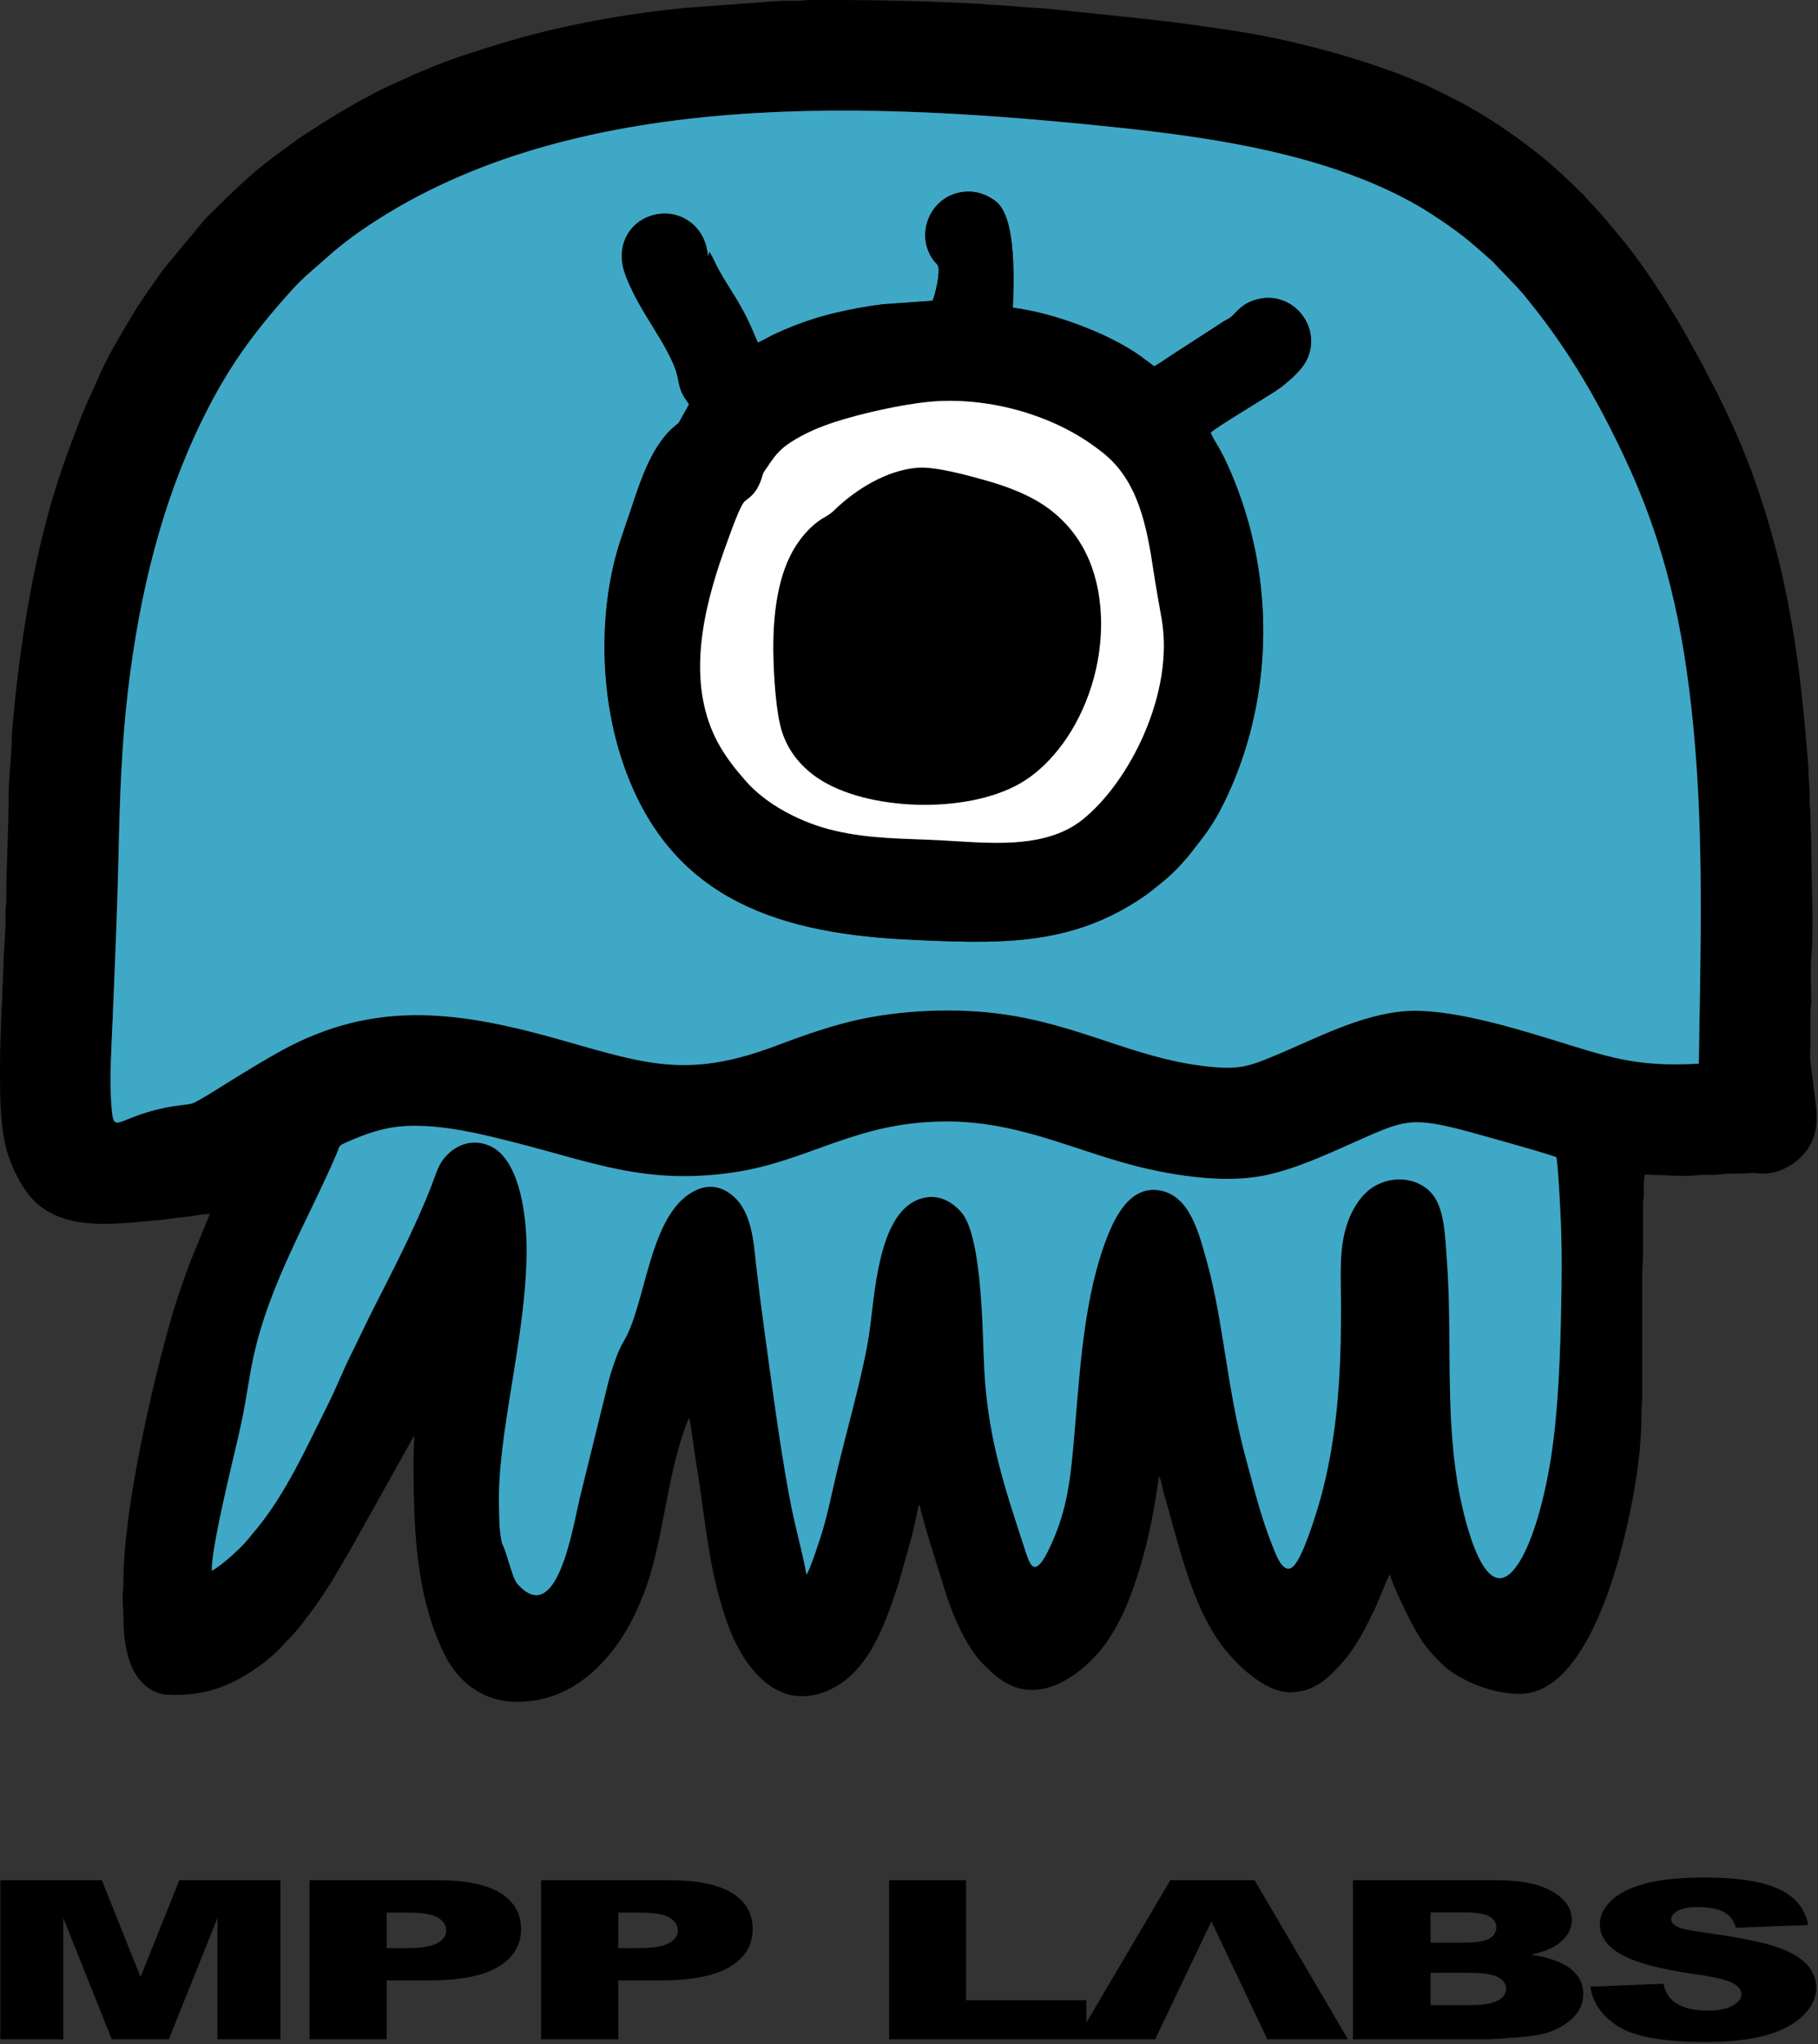
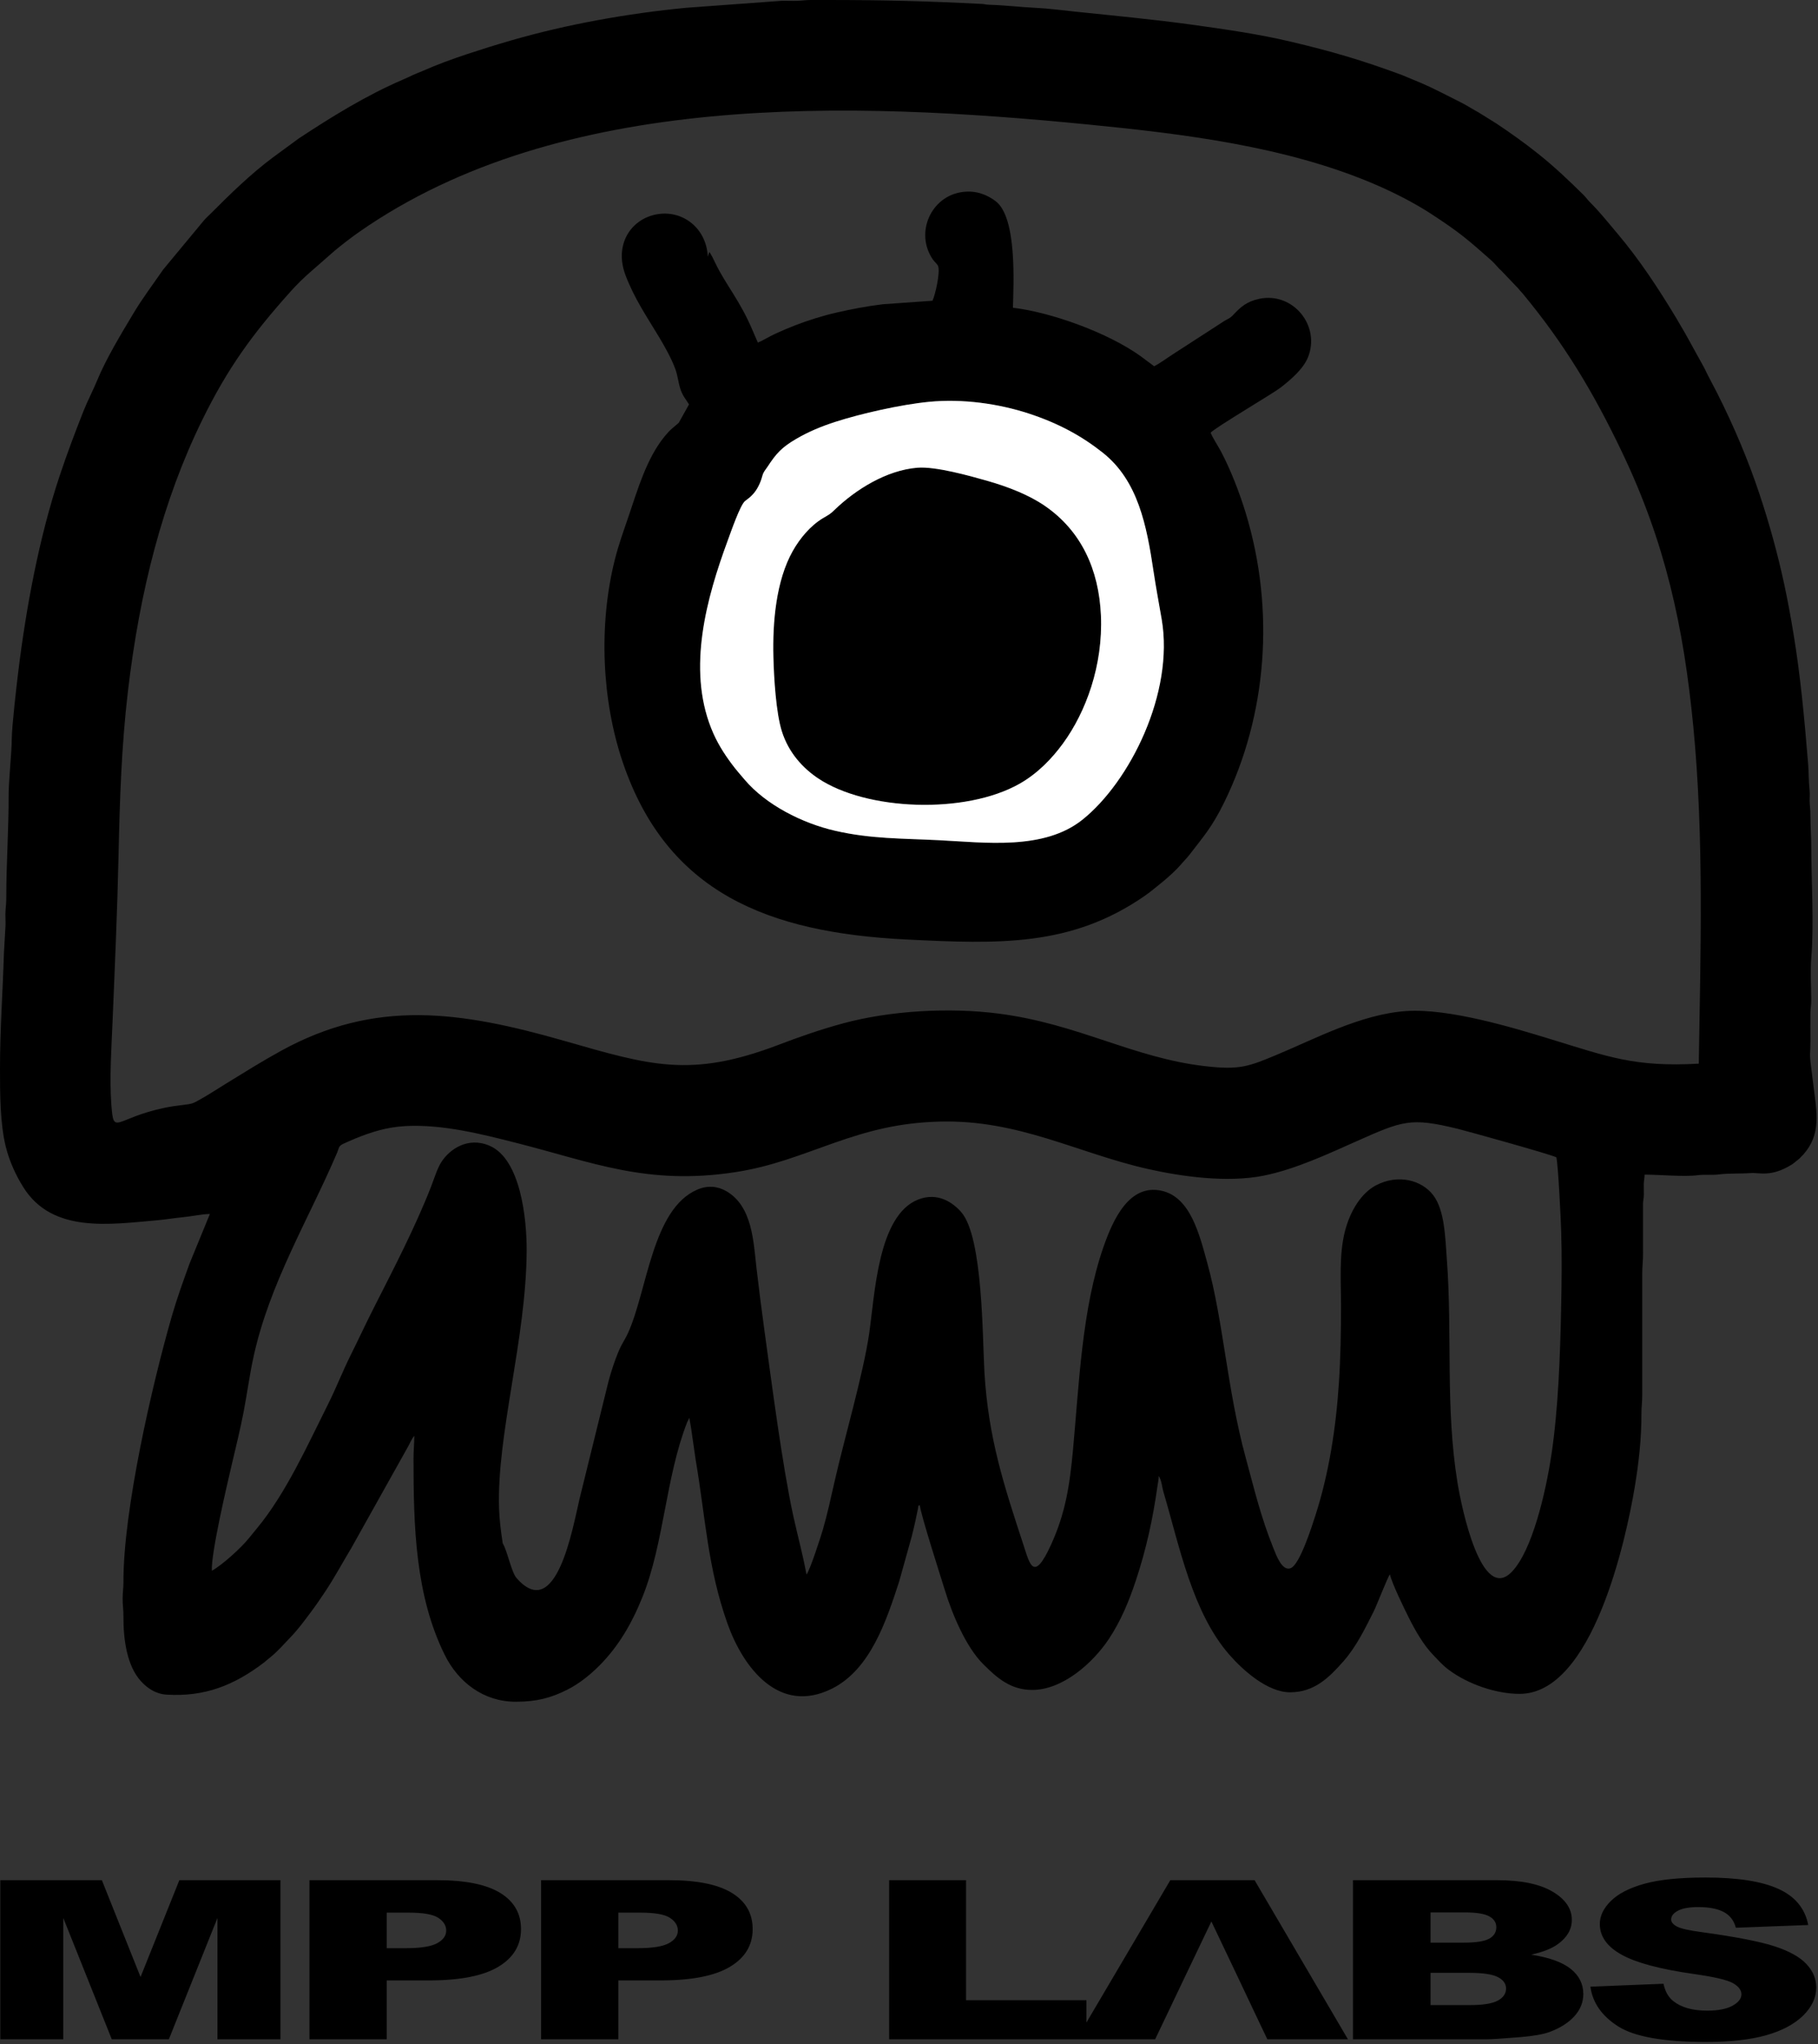
<svg xmlns="http://www.w3.org/2000/svg" width="445" height="500" viewBox="0 0 445 500" fill="none">
  <rect x="0" y="0" width="445" height="500" fill="#333333" stroke="none" />
  <path d="M0.081 459.931H24.934L34.403 483.614L43.899 459.931H68.639V498.853H53.224V469.181L41.329 498.853H27.362L15.496 469.181V498.853H0.081V459.931V459.931ZM75.748 459.931H107.088C113.916 459.931 119.025 460.964 122.432 463.039C125.824 465.113 127.529 468.067 127.529 471.899C127.529 475.831 125.669 478.912 121.964 481.123C118.259 483.343 112.595 484.448 104.988 484.448H94.654V498.853H75.748V459.931ZM94.654 476.566H99.297C102.958 476.566 105.528 476.157 107.003 475.352C108.479 474.545 109.218 473.512 109.218 472.253C109.218 471.03 108.579 469.997 107.288 469.145C106.01 468.294 103.597 467.868 100.049 467.868H94.654V476.566V476.566ZM132.45 459.931H163.79C170.618 459.931 175.727 460.964 179.135 463.039C182.528 465.113 184.231 468.067 184.231 471.899C184.231 475.831 182.372 478.912 178.666 481.123C174.961 483.343 169.297 484.448 161.69 484.448H151.357V498.853H132.45V459.931ZM151.357 476.566H155.999C159.66 476.566 162.23 476.157 163.705 475.352C165.181 474.545 165.921 473.512 165.921 472.253C165.921 471.03 165.281 469.997 163.99 469.145C162.712 468.294 160.3 467.868 156.751 467.868H151.357V476.566V476.566ZM217.639 459.931H236.461V489.287H265.929V498.853H217.639V459.931ZM307.16 492.439L303.172 484.013L296.514 470.025L289.828 484.013L285.812 492.439L282.747 498.853H263.512L286.464 459.931H307.09L329.942 498.853H310.211L307.16 492.439V492.439ZM331.174 459.931H366.476C372.35 459.931 376.865 460.865 380.016 462.722C383.167 464.58 384.743 466.88 384.743 469.625C384.743 471.927 383.621 473.902 381.364 475.542C379.874 476.647 377.674 477.508 374.794 478.151C379.179 478.822 382.385 479.972 384.458 481.612C386.516 483.252 387.553 485.309 387.553 487.782C387.553 489.802 386.816 491.614 385.353 493.228C383.876 494.84 381.861 496.109 379.321 497.051C377.731 497.631 375.346 498.056 372.152 498.319C367.908 498.672 365.098 498.853 363.707 498.853H331.174V459.931V459.931ZM350.165 475.207H358.385C361.322 475.207 363.381 474.88 364.531 474.237C365.68 473.584 366.261 472.652 366.261 471.429C366.261 470.296 365.68 469.408 364.531 468.775C363.381 468.131 361.364 467.814 358.513 467.814H350.165V475.207V475.207ZM350.165 490.483H359.775C363.026 490.483 365.311 490.111 366.645 489.377C367.979 488.643 368.647 487.664 368.647 486.423C368.647 485.273 367.993 484.348 366.673 483.65C365.353 482.954 363.041 482.599 359.732 482.599H350.165V490.483V490.483ZM389.296 485.979L407.181 485.264C407.564 487.112 408.36 488.525 409.551 489.485C411.495 491.053 414.265 491.841 417.871 491.841C420.552 491.841 422.624 491.442 424.073 490.637C425.533 489.83 426.259 488.896 426.259 487.836C426.259 486.831 425.577 485.925 424.201 485.127C422.823 484.33 419.615 483.587 414.577 482.872C406.316 481.694 400.44 480.118 396.919 478.151C393.37 476.194 391.596 473.694 391.596 470.649C391.596 468.657 392.505 466.772 394.322 464.996C396.138 463.211 398.863 461.815 402.512 460.802C406.16 459.787 411.156 459.278 417.5 459.278C425.293 459.278 431.226 460.203 435.314 462.061C439.402 463.909 441.829 466.853 442.611 470.894L424.896 471.564C424.427 469.798 423.433 468.512 421.929 467.714C420.41 466.907 418.324 466.509 415.669 466.509C413.483 466.509 411.823 466.807 410.715 467.397C409.608 467.985 409.055 468.711 409.055 469.561C409.055 470.179 409.508 470.731 410.404 471.229C411.269 471.746 413.37 472.216 416.692 472.661C424.924 473.794 430.815 474.945 434.363 476.103C437.925 477.263 440.524 478.695 442.142 480.417C443.759 482.128 444.569 484.049 444.569 486.178C444.569 488.669 443.49 490.972 441.332 493.083C439.16 495.184 436.152 496.787 432.263 497.874C428.387 498.962 423.504 499.506 417.599 499.506C407.237 499.506 400.056 498.229 396.068 495.683C392.08 493.137 389.823 489.902 389.296 485.979V485.979Z" fill="black" />
  <path fill-rule="evenodd" clip-rule="evenodd" d="M51.856 384.237C51.647 379.832 55.591 363.128 56.797 357.978C57.776 353.798 58.841 349.516 59.652 345.262C60.477 340.936 61.097 336.331 62.029 332.033C65.954 313.92 75.517 298.342 82.477 282.064C83.061 280.697 82.802 280.342 84.173 279.728C85.078 279.323 85.911 278.939 86.856 278.553C90.734 276.969 94.637 275.697 99.311 275.455C108.396 274.984 118.106 277.476 126.304 279.555C145.081 284.317 158.266 289.989 179.722 286.771C188.905 285.393 195.95 282.457 203.979 279.643C212.54 276.642 219.898 274.638 229.949 274.365C249.393 273.837 263.671 282.052 280.955 285.952C289.435 287.866 300.496 289.352 309.306 287.589C317.126 286.024 325.241 282.192 332.047 279.173C343.315 274.174 345.219 273.292 356.809 276.128C358.858 276.629 379.05 282.226 380.962 283.1C381.429 285.251 382.047 298.257 382.139 301.191C382.336 307.496 382.253 313.935 382.12 320.244C381.876 331.769 381.429 344.719 379.737 355.918C378.36 365.032 375.066 379.34 370.033 384.52C362.611 392.162 357.792 369.009 356.767 362.757C353.755 344.39 355.52 326.358 354.146 307.997C353.749 302.693 353.632 296.036 350.796 292.338C348.019 288.717 342.283 287.112 336.847 289.934C333.246 291.803 330.47 296.17 329.175 301.324C327.748 307.003 328.25 313.431 328.246 319.474C328.243 325.677 328.145 331.868 327.747 338.054C327.019 349.348 325.273 360.444 322.025 370.571C320.975 373.846 318.131 382.649 315.977 383.586C313.853 384.511 312.366 380.396 311.658 378.627C308.553 370.868 307.138 364.727 304.941 356.675C300.339 339.821 299.488 323.342 295.512 308.946C293.569 301.911 291.379 292.827 284.317 291.281C276.474 289.564 272.51 298.139 270.116 304.99C264.821 320.146 264.134 338.587 262.641 354.68C261.829 363.44 260.789 370.169 257.235 377.94C253.019 387.159 252.058 382.617 250.583 378.126C245.747 363.396 241.918 351.821 240.961 335.642C240.475 327.421 240.623 302.719 235.337 296.572C233.285 294.185 229.54 291.532 224.709 293.446C214.874 297.344 214.137 316.712 212.762 326.141C211.302 336.15 206.655 351.945 204.301 362.332C203.41 366.267 202.496 370.494 201.397 374.246C201.073 375.354 198.298 384.087 197.404 385.169C196.546 380.367 195.228 375.643 194.177 370.833C191.52 358.672 188.883 338.294 187.144 325.7C186.437 320.58 185.769 315.352 185.169 310.189C184.438 303.886 184.205 295.085 177.791 291.385C175.607 290.125 173.164 289.939 170.692 290.998C159.607 295.745 158.473 315.707 153.69 326.152C153.203 327.215 152.645 328.081 152.141 329.028C150.893 331.369 149.353 336.149 148.746 338.713L141.856 366.655C140.193 373.686 136.17 397.166 126.42 386.001C125.174 384.573 124.167 379.325 123.057 377.528C122.568 374.36 122.241 371.689 122.154 368.935C121.582 350.891 128.793 327.477 128.913 306.002C128.956 298.299 127.486 283.554 119.825 280.268C114.528 277.996 110.082 281.118 108.078 284.191C107.009 285.831 106.301 288.256 105.511 290.284C101.666 300.151 96.257 310.554 91.552 319.821C89.556 323.753 87.767 327.621 85.796 331.571C83.873 335.424 82.29 339.529 80.334 343.427C75.31 353.437 70.025 365.265 62.874 373.89C62.187 374.719 61.603 375.414 60.967 376.218C59.059 378.631 54.343 382.878 51.856 384.237V384.237ZM198.506 0H198.665C199.737 0.001 200.811 0.001 201.885 0H202.047C215.939 0 226.459 0.247 240.341 0.962C241.19 1.005 241.142 1.137 242.066 1.161C245.82 1.258 249.872 1.749 253.616 1.927C256.687 2.072 260.126 2.53 263.269 2.856C272.77 3.842 282.382 4.743 291.826 6.049C299.852 7.16 308.027 8.327 315.809 10.162C326.004 12.566 333.268 14.698 343.066 18.312L347.961 20.345C351.195 21.742 354.258 23.401 357.399 24.954C359.038 25.765 360.429 26.703 361.953 27.521L366.34 30.254C369.893 32.624 373.282 35.05 376.602 37.696C380.486 40.79 384.059 44.185 387.594 47.68C388.276 48.355 388.569 48.858 389.226 49.512C391.621 51.895 393.694 54.516 395.879 57.1C401.333 63.549 405.98 70.628 410.336 77.86C410.811 78.649 411.161 79.306 411.61 80.05C412.027 80.742 412.456 81.469 412.88 82.245L416.713 89.187C417.173 89.956 417.477 90.666 417.884 91.48C418.727 93.166 419.475 94.479 420.323 96.162C424.336 104.124 427.842 112.339 430.673 120.837C433.01 127.852 435.116 135.366 436.759 143.04C437.608 147.002 438.291 150.753 438.978 154.871C440.717 165.303 441.697 176.064 442.569 186.691C442.752 188.93 442.703 191.183 442.936 193.252C443.064 194.393 442.864 195.712 442.992 196.853C443.111 197.911 443.158 198.82 443.156 200.152C443.153 202.48 443.349 204.395 443.349 206.888C443.349 215.341 444.045 225.944 443.359 234.227C443.085 237.536 443.332 241.251 443.35 244.611C443.357 245.96 443.163 246.532 443.149 247.681C443.12 249.981 443.155 252.313 443.156 254.617C443.158 257.722 442.862 257.585 443.291 260.833C443.571 262.955 443.804 265.053 444.061 266.992C444.891 273.281 445.617 278.457 440.515 283.345C440.16 283.684 439.947 283.81 439.561 284.123C439.184 284.431 438.999 284.614 438.581 284.875C433.47 288.054 430.571 286.788 428.549 286.952C426.305 287.135 422.905 286.99 420.782 287.281C419.169 287.503 417.096 287.267 415.587 287.474C412.332 287.92 406.045 287.334 402.554 287.334C402.554 288.299 402.366 288.672 402.354 289.636C402.344 290.468 402.37 291.317 402.368 292.152C402.367 293.265 402.193 293.463 402.163 294.449L402.17 306.772C402.177 308.566 401.976 309.698 401.977 311.583V341.221C401.978 343.026 401.773 344.222 401.782 345.837C401.816 351.807 401.089 358.129 400.135 363.821C398.006 376.527 389.846 414.353 371.959 414.353C366.109 414.353 359.257 411.922 354.695 408.526C352.982 407.251 352.201 406.269 350.843 404.873C348.446 402.411 346.432 398.896 344.827 395.686C343.769 393.568 340.761 387.474 340.208 385.101C339.576 386.012 336.984 392.714 336.232 394.21C334.133 398.385 331.962 402.829 328.899 406.314C325.311 410.395 321.709 413.969 315.771 413.969C310.256 413.969 304.244 408.588 300.911 404.773C291.824 394.377 288.681 378.104 284.813 365.062C284.426 363.758 284.362 362.189 283.635 361.044C283.635 361.824 283.445 362.623 283.332 363.435C282.194 371.55 280.559 379.033 277.982 386.76C276.296 391.818 274.308 396.592 271.397 400.959C267.498 406.809 260.121 413.392 252.655 413.392C247.326 413.392 244.006 410.408 240.673 407.091C236.39 402.829 233.043 394.738 231.32 389.118C230.471 386.348 225.32 370.35 225.138 368.165C224.499 368.633 224.9 368.097 224.689 369.064L224.094 371.932C223.785 373.333 223.509 374.487 223.175 375.824L220.065 386.955C216.958 396.47 213.04 408.388 203.653 413.073C190.664 419.555 181.9 407.922 178.066 397.153C173.226 383.561 172.696 371.298 170.297 357.195L169.153 349.293C169.036 348.432 168.822 347.584 168.757 346.802L168.178 347.954C162.923 361.441 162.54 377.449 157.294 390.571C154.635 397.222 151.318 402.833 146.676 407.474C144.405 409.745 141.722 411.908 138.739 413.392C134.837 415.333 131.393 416.278 126.231 416.278C118.375 416.278 112.173 411.518 108.848 404.796C101.63 390.207 101.216 373.235 101.216 356.81C101.216 354.691 101.408 353.323 101.408 351.229C100.725 352.015 100.314 353.153 99.788 354.034L85.977 378.712C83.832 382.258 81.867 385.949 79.549 389.412C78.379 391.16 77.312 392.737 76.064 394.395C74.516 396.451 73.017 398.521 71.249 400.357C69.511 402.162 67.796 404.164 65.81 405.694C65.36 406.04 65.108 406.316 64.659 406.658C57.253 412.311 50.074 415.103 40.798 414.542C38.16 414.382 36.128 413.043 34.483 411.235C31.132 407.555 30.176 401.281 30.211 395.3C30.221 393.624 30.013 392.747 30.018 391.067C30.022 389.446 30.221 388.461 30.216 387.03C30.143 369.536 37.247 338.622 42.074 321.909C43.332 317.554 44.875 313.308 46.397 309.103L51.378 296.957C49.243 297.004 47.053 297.537 44.853 297.744C42.791 297.939 40.654 298.314 38.491 298.502C26.819 299.514 12.829 301.727 5.733 290.453C3.957 287.632 2.341 284.217 1.421 280.524C0.011 274.863 0 267.564 0 261.353C0 251.763 0.674 242.693 0.956 233.248L1.353 226.332C1.388 225.166 1.263 223.821 1.357 222.68C1.446 221.604 1.54 220.757 1.54 219.398C1.535 211.169 2.146 202.749 2.112 194.567C2.098 191.039 2.853 184.427 2.883 180.711C2.909 177.571 4.035 167.866 4.461 164.391C6.407 148.536 9.581 131.497 14.55 116.553C16.378 111.054 18.298 105.973 20.397 100.654C21.402 98.108 22.729 95.612 23.78 93.067C25.986 87.72 29.634 81.71 32.629 76.706C34.914 72.888 37.459 69.552 39.947 65.934L49.895 53.944C50.406 53.333 51.041 52.78 51.618 52.204C56.445 47.376 61.311 42.606 66.799 38.517L73.122 33.872C81.244 28.529 89.578 23.368 98.577 19.493C99.447 19.119 100.223 18.755 101.088 18.348C101.921 17.956 102.745 17.673 103.53 17.326C106.876 15.846 110.647 14.459 114.133 13.304C117.824 12.081 121.252 11.007 125.143 9.882C138.751 5.95 153.523 3.3 167.97 1.907L191.456 0.185C192.666 0.17 193.922 0.235 195.126 0.199C196.248 0.165 197.123 0.004 198.506 0V0ZM415.818 260.193C400.14 261.065 393.718 258.534 379.51 254.184C370.202 251.335 354.71 246.635 344.241 247.325C333.18 248.054 321.724 254.196 312.599 257.989C305.627 260.887 303.484 261.785 294.961 260.806C277.353 258.783 264.011 250.483 244.512 247.956C232.311 246.375 217.814 247.238 206.414 250.322C200.847 251.829 195.698 253.631 190.524 255.6C169.046 263.771 159.177 260.646 138.149 254.624C112.511 247.283 91.888 244.366 68.809 257.042C64.01 259.679 59.942 262.244 55.541 264.938C53.324 266.294 51.236 267.696 48.969 268.954C47.21 269.929 47.169 270.004 44.879 270.282C43.371 270.465 41.862 270.665 40.399 270.967C28.113 273.502 27.842 278.035 27.256 270.256C26.77 263.806 27.282 256.322 27.554 249.798C28.122 236.199 28.723 222.636 29.02 209.005C29.315 195.471 29.741 182.453 31.309 169.13C34.19 144.623 39.82 122.503 49.473 102.795C55.731 90.019 61.843 81.665 71.026 71.421C72.739 69.51 74.428 67.854 76.374 66.183L82.016 61.245C83.889 59.72 85.846 58.184 87.908 56.744C137.438 22.173 208.367 24.767 266.284 30.449C289.844 32.76 314.708 35.813 336.24 44.963C341.063 47.013 346.146 49.615 350.153 52.218C357.253 56.83 359.268 58.603 365.038 63.699C365.988 64.538 366.663 65.529 367.597 66.334L371.541 70.47C371.955 71.004 372.262 71.26 372.71 71.8C382.768 83.924 389.952 95.766 397.092 110.739C407.559 132.689 412.096 153.051 414.488 177.826C417.116 205.064 416.248 232.75 415.818 260.193Z" fill="black" />
-   <path fill-rule="evenodd" clip-rule="evenodd" d="M247.94 75.276C257.455 76.421 271.177 81.399 279.121 87.075L282.519 89.6C283.816 88.907 285.432 87.766 286.781 86.86L299.633 78.549C300.607 77.961 301.083 77.867 301.818 77.077C303.651 75.109 305.165 73.747 308.232 73.099C316.518 71.349 323.335 79.742 320.122 87.491C318.941 90.338 315.82 92.981 313.42 94.84C311.58 96.264 297.38 104.624 296.335 105.85C296.724 106.921 298.197 109.18 298.863 110.436C301.229 114.894 303.44 120.62 304.936 125.542C312.17 149.33 310.087 175.054 299.63 196.32C296.7 202.28 294.667 204.524 291.098 209.156C290.602 209.799 289.989 210.396 289.477 211C288.912 211.668 288.434 212.184 287.814 212.8C286.707 213.903 285.345 215.118 284.041 216.151C282.699 217.213 281.663 218.136 280.148 219.182C262.195 231.577 244.69 230.96 221.671 229.808C188.079 228.126 163.28 218.422 152.431 186.456C147.321 171.401 146.481 152.984 150.467 137.012C151.425 133.179 152.624 129.944 153.845 126.347C156.08 119.754 158.258 112.26 162.534 106.937C163.077 106.261 163.72 105.53 164.273 105.022L166.142 103.425L168.656 98.921C167.832 97.583 167.073 96.856 166.5 95.018C166.001 93.415 165.889 91.867 165.296 90.257C164.305 87.569 162.661 84.689 161.337 82.477C158.467 77.678 155.247 73.032 153.085 67.251C150.373 60.002 154.231 53.902 160.267 52.526C166.643 51.071 172.881 55.471 173.263 62.804L173.61 61.642C174.121 62.254 174.769 63.679 175.138 64.442C177.698 69.727 181.115 73.499 184.197 80.787L185.498 83.802C186.966 83.2 188.462 82.214 190.032 81.521C191.594 80.832 192.995 80.212 194.639 79.581C197.776 78.378 201.317 77.241 204.794 76.453C208.515 75.609 212.133 74.907 216.057 74.43L228.245 73.568C228.877 72.309 230.249 66.501 229.591 65.015C229.401 64.585 228.747 64.053 228.385 63.536C223.83 57.033 227.862 47.888 235.723 46.951C239.076 46.551 241.669 47.691 243.683 49.198C248.961 53.146 248.093 69.281 247.94 75.276V75.276ZM415.818 260.193C416.247 232.75 417.115 205.063 414.487 177.826C412.096 153.05 407.558 132.688 397.091 110.738C389.951 95.766 382.767 83.924 372.709 71.799C372.262 71.259 371.954 71.004 371.54 70.469L367.597 66.333C366.662 65.529 365.987 64.538 365.037 63.698C359.267 58.602 357.253 56.83 350.152 52.217C346.146 49.615 341.062 47.012 336.24 44.962C314.707 35.812 289.844 32.76 266.283 30.449C208.367 24.767 137.438 22.172 87.907 56.744C85.845 58.184 83.888 59.719 82.016 61.244L76.373 66.183C74.428 67.853 72.738 69.509 71.026 71.42C61.842 81.665 55.731 90.018 49.473 102.795C39.819 122.503 34.189 144.623 31.308 169.129C29.741 182.452 29.315 195.47 29.02 209.005C28.723 222.635 28.121 236.199 27.554 249.797C27.282 256.322 26.769 263.805 27.255 270.255C27.842 278.034 28.112 273.502 40.398 270.966C41.861 270.664 43.371 270.465 44.878 270.282C47.168 270.004 47.21 269.928 48.968 268.953C51.235 267.696 53.324 266.294 55.54 264.937C59.941 262.244 64.01 259.678 68.809 257.041C91.887 244.365 112.511 247.282 138.148 254.624C159.177 260.645 169.045 263.771 190.523 255.599C195.697 253.631 200.847 251.828 206.414 250.322C217.813 247.238 232.31 246.374 244.512 247.956C264.011 250.482 277.353 258.783 294.96 260.805C303.483 261.784 305.626 260.886 312.598 257.988C321.723 254.195 333.18 248.053 344.241 247.324C354.71 246.635 370.201 251.334 379.51 254.183C393.718 258.533 400.14 261.064 415.818 260.193V260.193Z" fill="#3FA8C6" />
-   <path fill-rule="evenodd" clip-rule="evenodd" d="M51.857 384.237C54.343 382.878 59.06 378.631 60.968 376.218C61.603 375.414 62.187 374.72 62.875 373.89C70.025 365.266 75.31 353.437 80.334 343.427C82.29 339.529 83.874 335.424 85.796 331.571C87.767 327.621 89.557 323.753 91.552 319.822C96.257 310.554 101.666 300.151 105.511 290.284C106.301 288.257 107.009 285.831 108.079 284.191C110.082 281.118 114.528 277.996 119.825 280.268C127.486 283.554 128.957 298.3 128.914 306.002C128.793 327.477 121.583 350.891 122.154 368.936C122.241 371.689 122.093 373.768 122.868 377.557C123.978 379.354 125.328 385.949 126.574 387.376C136.323 398.542 140.193 373.687 141.857 366.656L148.746 338.713C149.354 336.149 150.894 331.37 152.141 329.028C152.645 328.081 153.203 327.215 153.69 326.152C158.474 315.707 159.607 295.745 170.692 290.998C173.164 289.939 175.607 290.125 177.791 291.385C184.206 295.085 184.438 303.886 185.17 310.189C185.769 315.352 186.438 320.58 187.144 325.7C188.884 338.294 191.521 358.672 194.178 370.833C195.228 375.643 196.547 380.367 197.405 385.169C198.298 384.087 201.073 375.354 201.398 374.246C202.496 370.494 203.41 366.267 204.301 362.332C206.655 351.945 211.303 336.15 212.762 326.141C214.138 316.713 214.874 297.344 224.709 293.446C229.54 291.532 233.286 294.185 235.337 296.572C240.623 302.719 240.475 327.422 240.961 335.642C241.919 351.822 245.747 363.396 250.583 378.127C252.058 382.617 253.019 387.16 257.235 377.941C260.789 370.169 261.829 363.441 262.642 354.68C264.135 338.587 264.821 320.146 270.117 304.991C272.511 298.14 276.474 289.564 284.317 291.281C291.379 292.827 293.57 301.911 295.512 308.947C299.488 323.342 300.34 339.821 304.941 356.676C307.139 364.727 308.553 370.868 311.659 378.627C312.366 380.396 313.853 384.511 315.978 383.587C318.131 382.649 320.976 373.846 322.026 370.572C325.273 360.444 327.02 349.348 327.747 338.055C328.146 331.868 328.244 325.677 328.247 319.474C328.25 313.432 327.749 307.003 329.176 301.324C330.47 296.17 333.247 291.803 336.848 289.934C342.283 287.113 348.02 288.718 350.796 292.339C353.633 296.036 353.749 302.693 354.146 307.997C355.521 326.358 353.755 344.39 356.767 362.757C357.793 369.009 362.611 392.162 370.034 384.52C375.067 379.34 378.36 365.032 379.738 355.918C381.43 344.719 381.877 331.77 382.121 320.244C382.254 313.935 382.337 307.496 382.139 301.191C382.047 298.257 381.429 285.251 380.962 283.1C379.051 282.226 358.858 276.63 356.809 276.129C345.219 273.292 343.316 274.174 332.048 279.173C325.241 282.193 317.126 286.024 309.307 287.589C300.497 289.352 289.435 287.866 280.955 285.952C263.672 282.052 249.393 273.837 229.949 274.365C219.898 274.639 212.54 276.642 203.979 279.643C195.951 282.457 188.906 285.394 179.722 286.771C158.266 289.989 145.082 284.317 126.305 279.555C118.106 277.476 108.396 274.985 99.311 275.455C94.638 275.697 90.735 276.969 86.856 278.553C85.911 278.939 85.078 279.323 84.174 279.728C82.803 280.342 83.061 280.697 82.478 282.064C75.518 298.342 65.954 313.921 62.029 332.033C61.098 336.331 60.478 340.936 59.652 345.263C58.841 349.516 57.776 353.798 56.797 357.978C55.591 363.129 51.647 379.832 51.857 384.237V384.237Z" fill="#3FA8C6" />
  <path fill-rule="evenodd" clip-rule="evenodd" d="M227.339 98.299C235.614 97.486 244.427 98.748 251.775 101.145C259.228 103.578 264.879 106.743 269.91 110.722C278.581 117.583 280.681 128.562 282.367 139.851C282.957 143.807 283.692 147.647 284.353 151.514C287.428 169.515 276.553 191.241 264.949 200.515C255.521 208.051 241.102 206.089 229.759 205.527C220.693 205.078 213.092 205.218 204.377 203.212C196.391 201.374 187.493 196.904 182.248 190.702C181.18 189.439 180.18 188.325 179.121 186.9C177.175 184.283 175.442 181.582 174.062 178.102C168.232 163.408 172.919 146.317 178.146 132.177C178.828 130.333 181.217 123.405 182.382 122.556C183.858 121.482 184.819 120.56 185.659 118.899C186.136 117.956 186.301 117.466 186.608 116.391C186.911 115.33 187.312 115.032 187.867 114.184C189.983 110.953 191.318 109.444 194.899 107.359C197.884 105.621 201.001 104.309 204.56 103.166C210.797 101.162 220.452 98.975 227.339 98.299V98.299ZM228.245 73.568L216.057 74.43C212.133 74.907 208.515 75.609 204.794 76.453C201.318 77.241 197.777 78.378 194.639 79.581C192.995 80.212 191.594 80.832 190.033 81.521C188.462 82.214 186.967 83.2 185.498 83.802L184.197 80.787C181.115 73.499 177.699 69.727 175.139 64.442C174.77 63.679 174.121 62.254 173.61 61.642L173.263 62.804C172.882 55.471 166.643 51.071 160.267 52.526C154.231 53.902 150.373 60.002 153.085 67.251C155.247 73.032 158.468 77.678 161.337 82.477C162.661 84.689 164.306 87.569 165.296 90.257C165.889 91.867 166.001 93.416 166.5 95.018C167.073 96.856 167.832 97.584 168.656 98.921L166.142 103.425L164.273 105.022C163.72 105.53 163.077 106.261 162.534 106.937C158.258 112.26 156.08 119.754 153.845 126.347C152.624 129.944 151.425 133.179 150.468 137.012C146.481 152.985 147.321 171.401 152.431 186.456C163.28 218.422 188.079 228.126 221.671 229.808C244.69 230.96 262.196 231.578 280.148 219.182C281.663 218.137 282.699 217.213 284.041 216.151C285.345 215.118 286.707 213.903 287.814 212.8C288.434 212.184 288.912 211.668 289.477 211C289.989 210.396 290.603 209.799 291.098 209.156C294.668 204.524 296.7 202.28 299.631 196.32C310.087 175.054 312.171 149.33 304.937 125.542C303.44 120.62 301.229 114.894 298.864 110.436C298.197 109.18 296.724 106.921 296.336 105.85C297.38 104.624 311.58 96.265 313.421 94.84C315.821 92.981 318.941 90.338 320.122 87.491C323.335 79.742 316.518 71.349 308.232 73.099C305.166 73.747 303.651 75.109 301.819 77.077C301.084 77.867 300.607 77.961 299.634 78.549L286.782 86.86C285.432 87.766 283.816 88.908 282.52 89.6L279.122 87.075C271.177 81.399 257.455 76.422 247.94 75.276C248.094 69.281 248.961 53.146 243.684 49.198C241.67 47.691 239.076 46.551 235.723 46.951C227.862 47.888 223.83 57.034 228.385 63.536C228.747 64.053 229.402 64.585 229.591 65.015C230.249 66.502 228.878 72.309 228.245 73.568V73.568Z" fill="black" />
  <path fill-rule="evenodd" clip-rule="evenodd" d="M224.546 114.413C216.979 115.023 209.427 119.762 204.325 124.682C203.099 125.865 203.037 125.793 201.411 126.771C198.352 128.613 195.788 131.69 194.04 134.795C189.927 142.095 189.091 152.288 189.305 160.699C189.436 165.84 189.936 174.304 191.372 178.88C193.035 184.178 196.561 187.926 200.249 190.4C212.049 198.312 236.278 199.269 249.59 191.703C253.953 189.223 257.466 185.595 260.177 181.885C265.809 174.173 270.02 162.771 269.476 150.523C268.981 139.345 264.68 129.872 255.743 123.74C251.849 121.068 246.811 119.081 241.51 117.577C237.297 116.381 229.001 114.054 224.546 114.413V114.413Z" fill="black" />
  <path fill-rule="evenodd" clip-rule="evenodd" d="M224.548 114.414C229.003 114.054 237.299 116.382 241.512 117.578C246.813 119.082 251.851 121.068 255.745 123.74C264.682 129.872 268.983 139.346 269.479 150.524C270.022 162.772 265.811 174.174 260.179 181.885C257.468 185.596 253.955 189.223 249.593 191.703C236.28 199.269 212.051 198.313 200.251 190.4C196.563 187.927 193.037 184.178 191.374 178.88C189.938 174.304 189.438 165.84 189.307 160.699C189.093 152.288 189.93 142.095 194.042 134.795C195.791 131.691 198.354 128.613 201.413 126.771C203.039 125.793 203.101 125.865 204.327 124.682C209.429 119.762 216.981 115.023 224.548 114.414V114.414ZM227.341 98.299C220.454 98.976 210.799 101.162 204.562 103.167C201.003 104.31 197.886 105.621 194.901 107.36C191.32 109.445 189.985 110.953 187.869 114.185C187.314 115.032 186.913 115.33 186.61 116.392C186.303 117.466 186.138 117.956 185.661 118.899C184.821 120.561 183.86 121.482 182.384 122.557C181.219 123.405 178.83 130.333 178.148 132.177C172.921 146.317 168.234 163.408 174.064 178.103C175.444 181.583 177.177 184.283 179.123 186.9C180.182 188.325 181.182 189.44 182.25 190.703C187.495 196.904 196.393 201.375 204.379 203.213C213.094 205.219 220.695 205.078 229.761 205.528C241.104 206.089 255.523 208.051 264.951 200.516C276.555 191.242 287.431 169.516 284.355 151.515C283.694 147.647 282.96 143.808 282.369 139.852C280.683 128.563 278.583 117.583 269.912 110.723C264.882 106.743 259.23 103.579 251.777 101.146C244.429 98.748 235.616 97.486 227.341 98.299V98.299Z" fill="white" />
</svg>